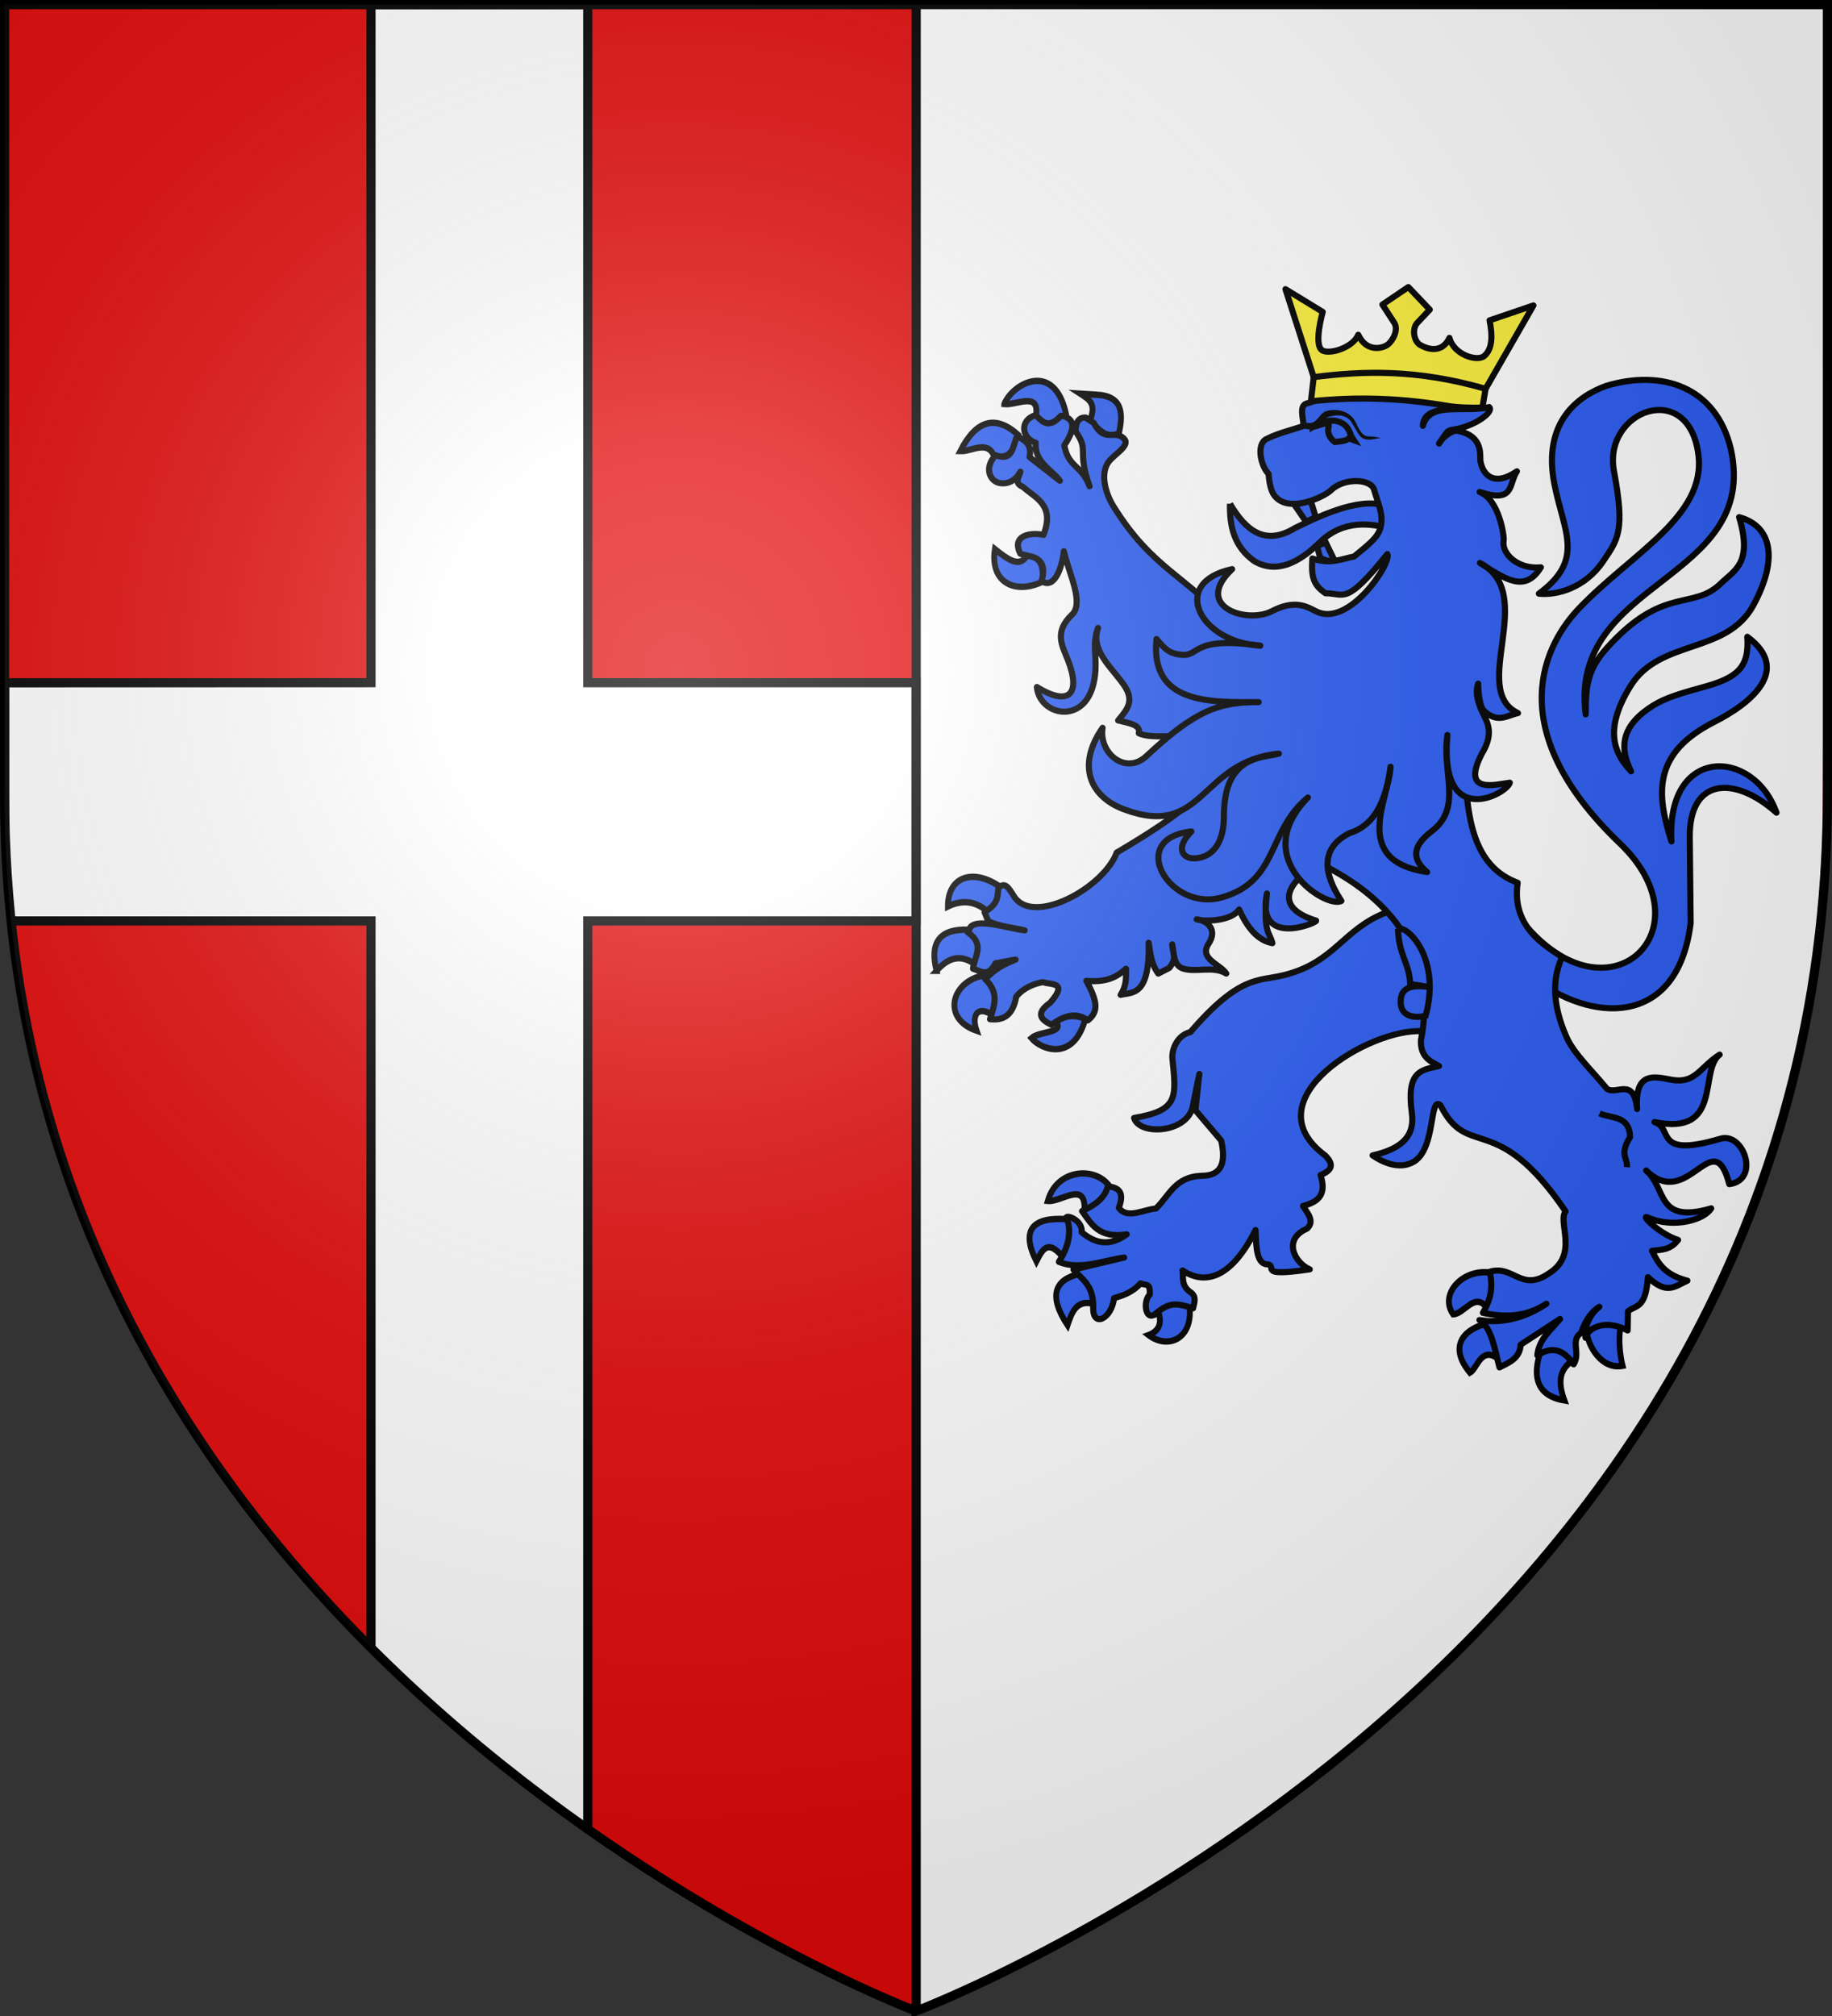
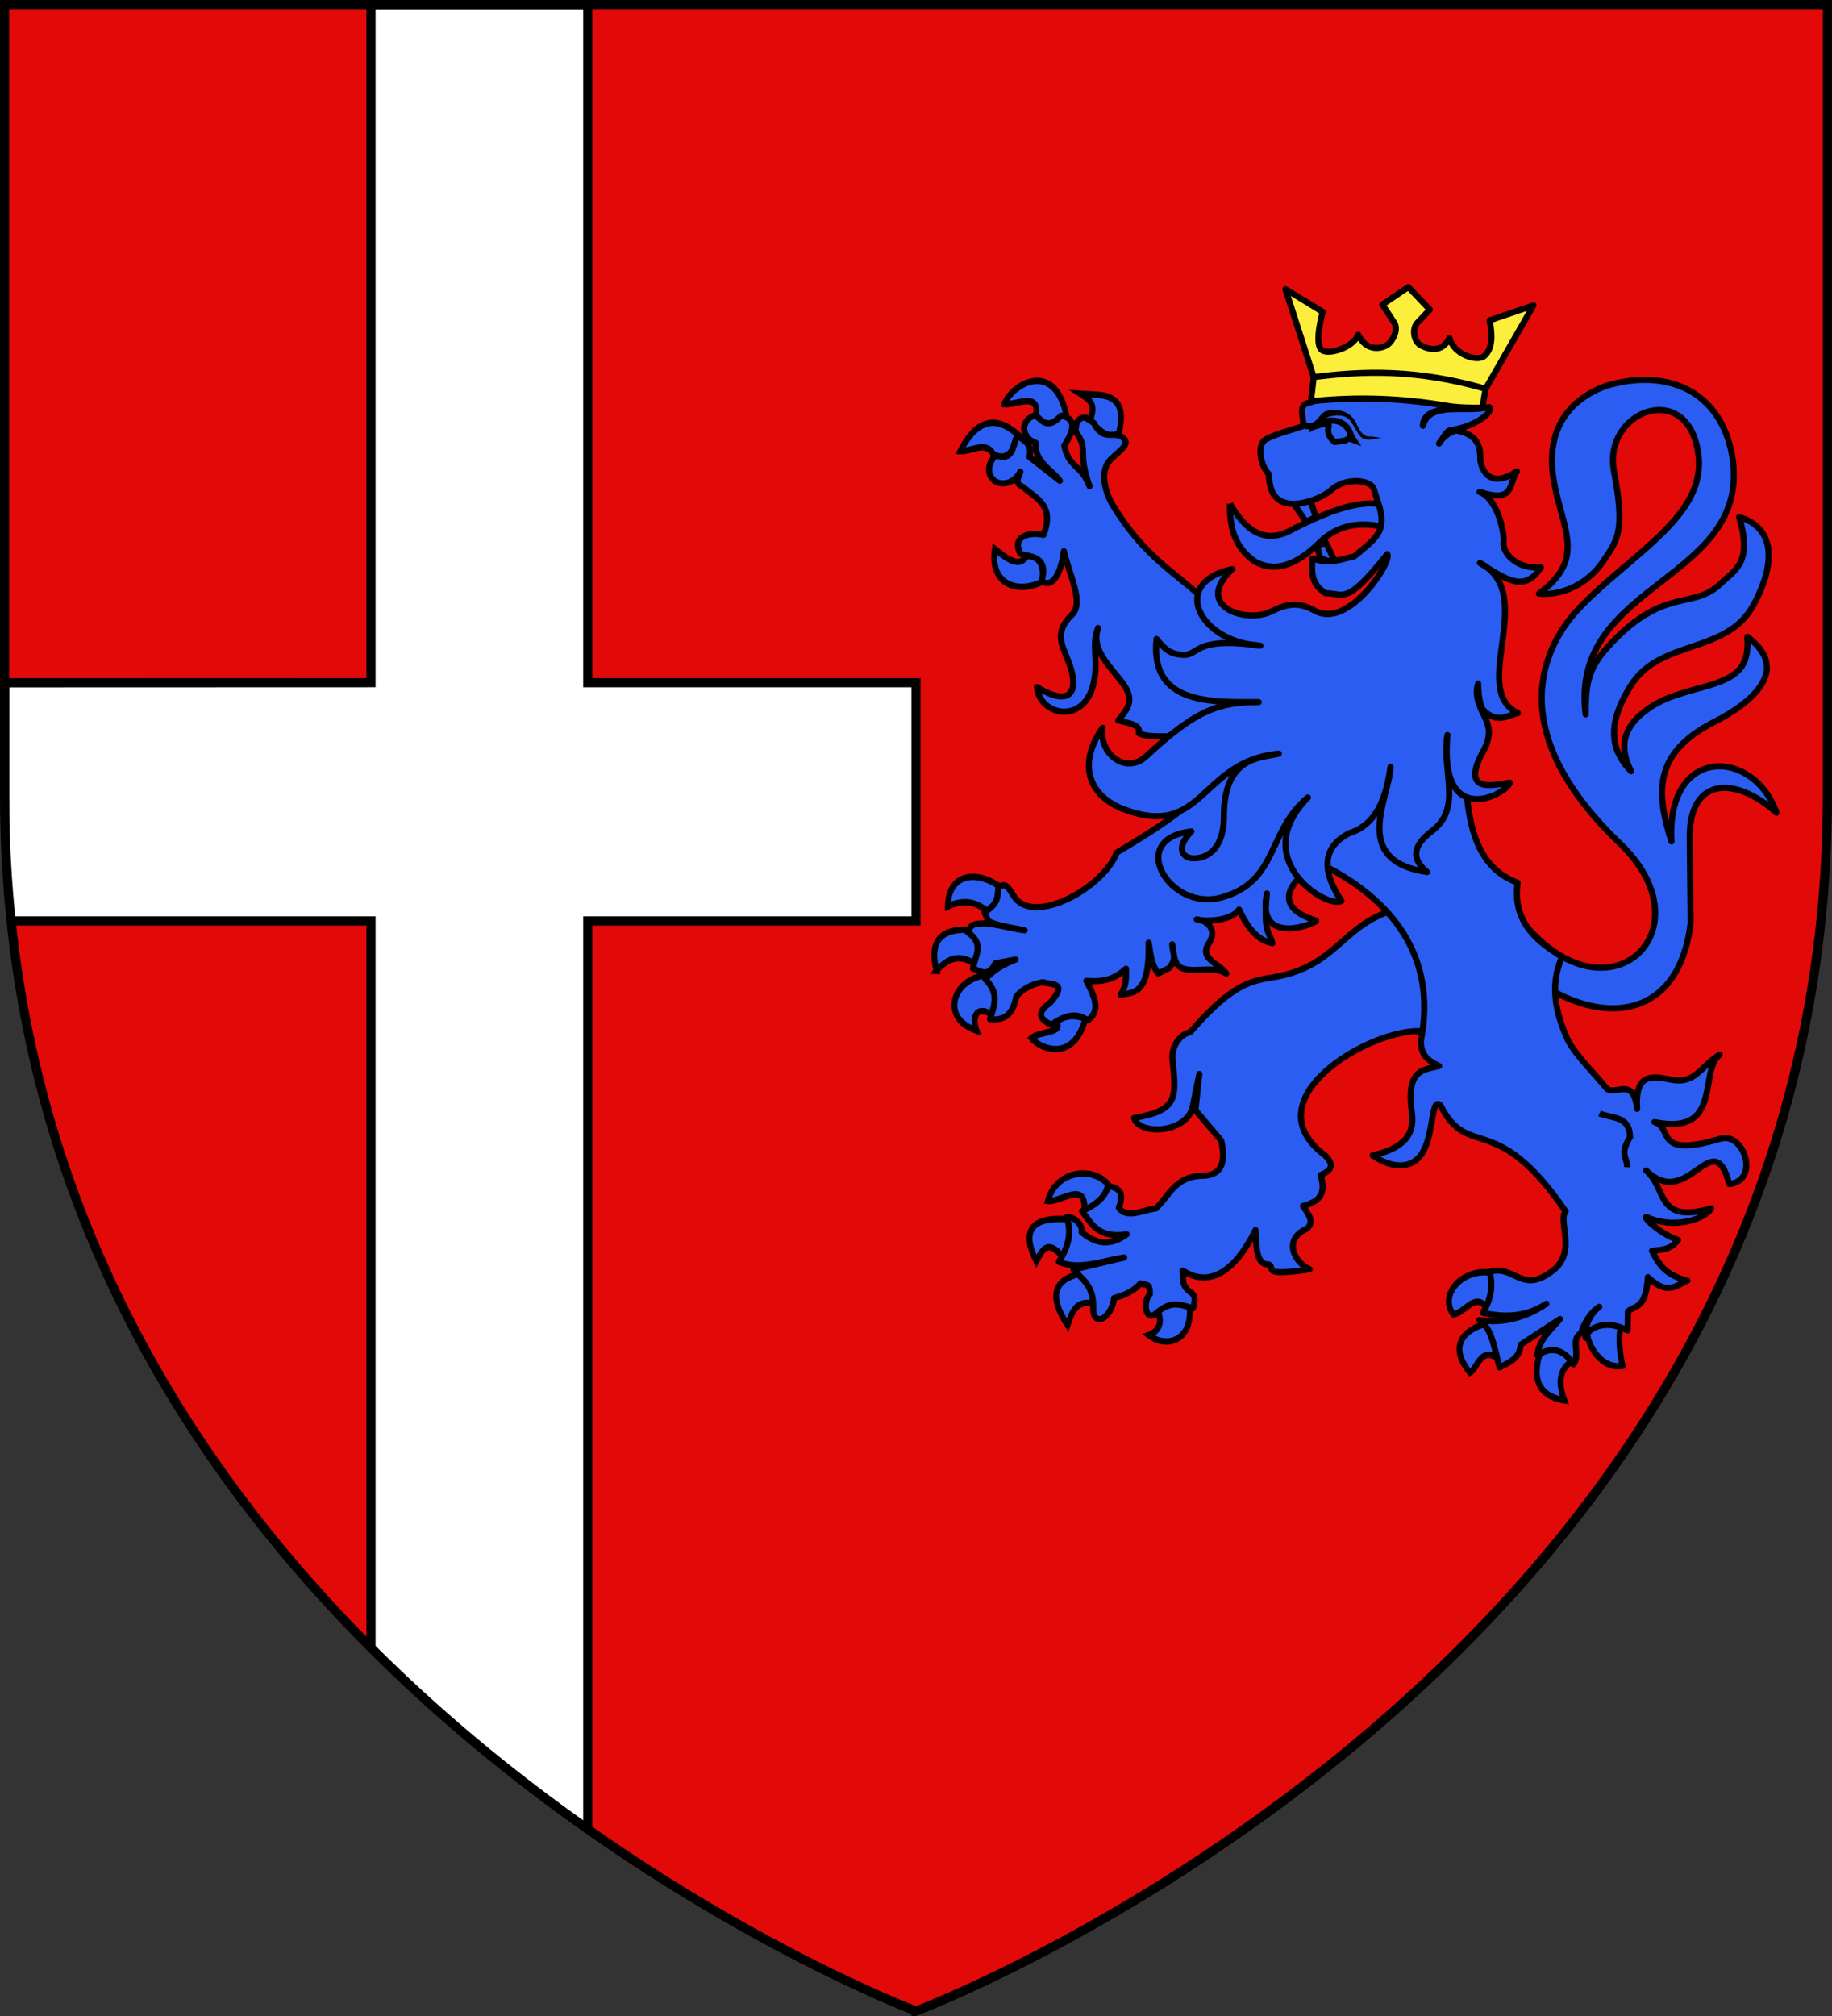
<svg xmlns="http://www.w3.org/2000/svg" xmlns:xlink="http://www.w3.org/1999/xlink" width="600" height="660" version="1">
  <rect width="100%" height="100%" fill="#333333" stroke="none" />
  <defs>
    <linearGradient id="a">
      <stop offset="0" stop-color="#fff" stop-opacity=".314" />
      <stop offset=".19" stop-color="#fff" stop-opacity=".251" />
      <stop offset=".6" stop-color="#6b6b6b" stop-opacity=".125" />
      <stop offset="1" stop-opacity=".125" />
    </linearGradient>
    <radialGradient id="c" cx="221.445" cy="226.331" r="300" fx="221.445" fy="226.331" gradientTransform="matrix(1.353 0 0 1.349 758.557 -85.747)" gradientUnits="userSpaceOnUse" xlink:href="#a" />
    <clipPath id="b">
      <path fill="none" stroke="#000" stroke-width="3" d="M300 658.397S1.5 545.979 1.5 260.278V1.5H598.5V260.278c0 285.701-298.5 398.12-298.5 398.12z" />
    </clipPath>
  </defs>
  <path fill="#e20909" fill-rule="evenodd" d="M300.628 658.5s299.127-112.469 299.127-398.299V1.306H1.501v258.895C1.501 546.031 300.628 658.5 300.628 658.5z" />
-   <path fill="#fff" fill-rule="evenodd" d="M300.25 658.449l.5-656.897 297.75-.051-1.496 260.413c0 284.527-296.754 396.535-296.754 396.535z" />
  <g stroke="#000">
    <g fill="#fcef3c" stroke-width="1.997">
      <g fill="#2b5df2" stroke-width="3.07">
        <path stroke-linejoin="round" d="M386.58 313.783c42.369 47.837 90.778.128 46.293-42.429-60.99-58.347-36.898-100.977-20.434-118.147 26.453-27.586 63.76-46.112 59.864-76.989-4.845-38.394-48.126-22.286-42.417 8.214 5.618 30.017 2.113 34.093-5.475 45.314-8.986 13.288-23.234 17.198-32.258 16.19 23.467-17.259 12.38-31.161 7.747-55.329-5.918-30.875 11.978-43.953 26.125-49.022 27.404-8.246 55.123-.015 62.618 31.95 14.317 66.571-81.786 64.993-72.976 133.018.062-13.874.639-22.171 10.613-33.29 28.451-31.717 43.076-18.643 57.228-32.4 6.92-6.726 16.159-10.209 9.241-33.331 16.164 4.322 19.99 20.553 7.172 44.19-13.477 24.851-46.829 16.768-61.623 40.426-14.498 23.184-7.299 35.013.178 42.99-5.366-10.763-5.681-21.557 8.912-31.622 6.125-4.224 11.834-6.438 27.175-10.608 17.284-4.698 23.386-9.861 22.297-25.313 22.065 16.326 2.684 32.961-16.565 42.725-31.087 15.768-29.147 36.063-21.539 60.034-2.722-48.064 41.119-47.132 52.761-14.455-21.333-18.998-43.865-17.27-43.56 12.35l.444 43.094c-7.361 59.843-62.516 48.917-91.789 15.836" transform="matrix(.652 0 0 .652 248.309 99.201)" />
        <path d="M236.993 100.803c-.199 11.144 1.896 21.468 12.259 28.835 10.864 6.299 21.942 1.318 33.091-9.703 11.784-11.336 25.96-9.347 34.911-6.537 1.474-5.242-.335-7.372.067-10.882-13.38-5.784-32.862 3.193-47.693 10.479-14.848 9.024-24.58 1.463-32.635-12.192z" transform="matrix(.652 0 0 .652 248.309 99.201)" />
        <path stroke-width="3.023" d="M862.664 472.577c-7.189-9.211-27.083-8.293-31.832 7.086 6.816.679 19.456-9.608 19.006 3.82 8.305-.468 10.708-4.693 12.826-10.906zm-24.211 33.41c-7.479-8.031-10.061-3.885-13.504 2.243-8.187-14.961-2.041-21.174 16.371-19.903 2.196 4.713 1.024 12.246-2.866 17.66zm9.005 8.097c-13.091 2.806-16.482 10.313-6.395 24.352 2.187-5.864 4.357-11.75 12.534-10.303 1.483-4.79-.707-9.68-6.139-14.049zm40.415 17.796c2.561 5.973-.09 9.656-4.86 11.239 9.902 6.854 22.754 1.965 21.231-13.112-7.109-4.021-11.075-2.607-16.371 1.873z" transform="matrix(.633 0 0 .692 -182.765 61.241)" />
        <path stroke-linejoin="round" d="M315.419 306.048c-21.877 8.405-25.737 25.267-51.771 31.539-12.595 3.034-21.761-.202-46.594 28.515-6.256 1.476-9.233 8.195-9.004 12.917 1.983 19.86 3.315 26.379-19.222 30.177 2.746 9.163 27.102 7.553 29.513-6.056.377-2.127 3.268-16.022 3.268-16.022l-1.973 18.182 12.951 15.239c2.355 10.512.694 17.756-9.923 17.714-13.286.431-16.217 10.079-22.866 16.418-6.383.543-14.494 5.494-18.623-.366 3.424-9.072-1.399-10.125-5.537-10.867-1.233 5.499-6.024 9.471-12.943 12.529 4.722 6.418 8.308 13.88 22.434 11.665-8.686 6.403-16.041 4.501-22.627-1.077.626-5.361-6.34-8.522-7.573-7.564 2.984 8.441.406 15.644-3.883 22.466 10.3 4.324 21.751-.578 32.788-2.16l-25.454 6.049c4.372 4.916 10.142 7.965 9.923 19.01-.349 10.403 9.244 5.786 10.466-4.694 3.849-1.125 9.169-2.682 13.262-7.403 2.617 1.318 4.965-.799 4.674 5.617-3.613 3.456-2.12 13.416 2.669 9.827 7.298-6.304 10.979-5.525 19.087-2.914.418-2.304 1.895-5.421-.799-7.726-5.255-3.515-4.025-6.97-4.49-11.284 6.615 4.402 21.469 10.086 36.671-20.306.291 9.614.706 17.599 6.524 17.251 4.068 1.593-5.126 6.299 20.71 2.496-7.235-2.961-14.092-14.906-1.356-20.45 4-3.798.231-7.596-2.037-11.394 8.65-2.234 11.666-6.349 8.812-15.495 5.693-2.381 6.993-5.144 2.341-9.827-38.153-28.308 23.166-64.233 48.703-62.382l21.571-13.825-13.806-47.092z" transform="matrix(.652 0 0 .652 248.309 99.201)" />
        <path stroke-width="3.023" d="M799.626 342.685c-5.852-4.625-12.566-5.83-20.463-2.342-.057-14.538 13.622-18.222 27.625-8.898-1.412 4.639-3.066 9.057-7.162 11.239zm-26.346 28.098c-3.418-12.474.548-20.053 16.882-19.435 2.937 3.871 7.292 6.562 3.069 16.391-7.789-5.239-14.203-2.924-19.952 3.044zm24.812 2.107c4.945 6.322 8.192 12.644 4.349 18.966-8.001-5.031-11.16.056-8.441 7.259-18.46-5.811-12.894-23.613 4.093-26.225zm36.834 21.776c5.494-3.164 10.533-2.989 15.347-1.171-5.979 20.376-22.706 14.735-27.881 9.132 4.344-3.472 17.501-2.216 12.534-7.961zm-6.906-207.926c-13.821 6.043-27.245.561-24.556-15.454 6.568 4.735 12.686 9.137 16.626 3.044 5.688.234 9.047 3.454 7.929 12.41zm-25.067-59.709c-3.538-7.427-11.438-1.875-17.394-2.107 8.263-14.803 18.254-17.275 29.928-7.727-2.034 6.026-3.863 12.314-12.534 9.834zm5.372-24.352c6.403.636 18.509-6.186 16.371 5.62 4.844 5.576 10.078 4.721 15.603-.937-6.061-25.406-27.664-14.525-31.974-4.683zm44.252 7.961c3.55-8.068-.098-10.078-4.86-12.878l7.93.468c13.867.447 14.36 8.546 12.022 18.264-7.023 3.064-10.621-2.492-15.092-5.854zm207.703 402.974c3.647 6.117.999 11.122-2.814 15.922-6.093-6.431-11.189 3.576-16.882 3.746-7.365-9.437 4.844-21.822 19.696-19.669zm3.325 40.508c.897-4.801 1.242-9.466-6.906-16.156-11.329 3.055-18.268 10.955-7.418 22.947 3.764-1.828 5.655-12.549 14.324-6.79zm21.742-1.873c7.949-6.469 14.594-1.902 15.859 3.746-5.95 4.148-6.171 10.254-3.069 18.03-17.189-2.61-15.062-14.877-12.79-21.776zm41.95-13.112c-1.437 5.246-.348 13.895.941 18.517-11.056 1.957-17.877-9.844-18.335-15.239 4.608-5.117 8.694-6.9 17.394-3.278z" transform="matrix(.633 0 0 .692 -182.765 61.241)" />
        <path stroke-linejoin="round" d="M139.361 56.27c-8.187 2.541-7.158 11.524.043 13.929-.834 9.593 8.557 13.883 12.142 19.051L136.306 77.35c1.457-7.059-2.955-8.251-6.111-10.691-2.493 4.689-1.771 13.276-10.978 9.747-6.135 6.782-2.533 13.407 2.414 14.053 4.283.559 7.937-1.644 10.072-5.78-.543 2.682-3.451 5.699 1.245 7.631 6.536 5.733 16.17 9.145 10.374 24.14-6.125-1.431-16.369.057-11.619 9.444 4.782 1.746 14.182.687 10.676 13.751 6.729 4.473 10.393-7.658 11.18-15.008 2.639 11.526 10.247 25.967 4.098 31.819-9.139 8.696-5 15.45-2.15 22.629 6.784 17.088.838 23.807-15.5 13.738 1.275 14.251 23.501 19.231 28.425-1.622 2.8-11.859-1.249-19.071 2.287-28.045-3.827 11.254 6.517 19.442 12.854 28.433 5.898 8.37 1.563 12.658-2.754 18.02 5.073 1.329 11.495 1.991 10.374 6.422 5.701 2.759 17.696.77 23.461 1.792l4.576 31.158c-9.048 8.503-24.126 18.13-39.137 26.965-6.421 17.649-41.926 37.09-51.554 21.999-3.05-4.782-4.508-7.329-7.814-4.318-.737 3.895.608 7.578-7.017 12.24l1.849 4.571c6.776 2.878 12.241 3.137 18.296 4.571-8.832-1.048-26.597-7.294-27.925-.016l-.745.923c9.021 6.11 3.368 12.25 2.754 18.36 3.762 1.111 7.517 4.587 11.279-2.758l10.072-1.851c-9.579 3.821-11.939 6.744-15.278 9.784 7.5 7.279 4.339 13.678 2.452 20.173 6.606.688 11.391-1.66 13.199-11.382 3.966-4.758 9.393-6.52 13.359-7.242 4.112 1.51 12.957-.353 3.659 10.351-7.238 5.063-5.114 8.4.604 11.031 6.101-4.266 12.195-6.772 18.296-2.153 5.398-4.346 5.075-9.233-.726-19.871 10.732.932 15.551-2.241 19.927-6.082-.009 4.152.424 8.173-2.716 13.109 6.091-1.403 14.684.686 14.081-26.172.936 5.16.997 10.321 4.819 15.481l5.564-2.831c4.054-5.193 1.737-6.633 1.452-11.827.886 4.819.662 10.659 5.508 12.178 6.532 2.048 15.051-1.534 21.653 2.48-3.105-4.783-13.889-7.383-8.864-15.01 4.711-7.15-.847-11.725-5.993-12.2 3.539 1.145 17.238 1.165 21.298-4.962 5.389 12.07 11.332 15.907 16.721 16.91-1.514-5.969-4.75-5.157-2.753-24.95-5.577 27.266 25.035 14.926 24.746 13.655-22.778-7.048-13.429-20.385 1.585-28.824 36.758 17.739 59.254 47.069 51.04 88.89-.338 8.065 4.378 10.475 9.091 12.92-8.394 2.009-16.658 1.899-13.656 23.573 1.765 12.741-6.726 18.343-19.73 21.307 4.527 3.084 13.226 7.574 20.683 3.177 11.298-6.661 7.646-33.639 13.457-28.299 13.919 27.815 27.793 1.727 62.82 53.228-4.242 5.346 6.898 21.67-8.46 31.204-13.776 9.482-17.793-4.45-29.613-.907 1.571 7.863.699 13.376-3.471 20.664 10.631 2.187 21.246 2.388 31.877-4.571-10.441 7.087-22.271 10.108-33.612 8.16 6.316 3.891 7.862 15.76 10.072 23.8 4.866-2.478 10.213-4.484 10.638-11.409l19.767-12.92c-4.488 5.589-10.617 10.002-11.393 18.247 7.899-5.07 13.626-2.308 18.221 4.533 3.668-5.716-1.896-12.141 3.811-15.814 1.38-4.505 4.411-10.195 9.091-13.048-5.376 4.055-7.633 11.115-6.917 15.523-.621-2.127 7.225-10.817 21.149-3.67l.177-9.586c3.834-3.331 8.905-.958 9.997-17.189 9.492 9.046 13.515 4.664 19.843 1.776-11.074-2.874-14.436-8.174-17.763-14.998 4.918-.577 9.282-.391 13.081-5.453-9.542-3.054-19.271-13.055-15.274-11.283 13.131 5.823 28.619 1.092 31.914-4.571-27.992 8.124-22.201-10.241-32.669-19.002 21.165 20.693 33.645-24.195 41.76 6.838 15.641-1.981 7.29-26.273-4.414-22.818-34.046 10.052-23.366-5.417-33.178-8.349 34.612 7.094 22.131-25.658 32.745-33.862-10.168 6.484-12.161 14.914-24.465 12.556-8.337-1.522-18.299-4.299-16.976 14.733-1.811-16.45-10.351-6.692-15.203-10.162-7.401-9.058-16.635-17.707-20.206-25.816-4.929-11.196-8.952-25.996-2.289-40.277-7.031-4.966-25.643-14.382-22.322-37.342-30.542-11.435-24.603-51.463-28.352-84.395l-117.564-45.824c-19.886-23.782-37.38-26.985-57.076-58.745-4.506-7.267-7.08-17.873-1.503-23.522 4.587-4.646 11.515-8.386 4.747-11.95-4.376-1.578-8.752 2.22-13.128-6.422l-4.263-2.758c-3.19-.005-4.967 2.145-4.904 7.027 7.025 9.835.465 9.224 7.017 27.502-4.153-10.958-10.613-9.289-12.689-20.475 4.099-6.311 7.147-13.445-1.646-14.96-6.48 7.088-9.446 2.823-12.788-.302z" transform="matrix(.652 0 0 .652 248.309 99.201)" />
-         <path d="M321.459 314.198c.146 13.101 5.754 17.376 6.04 27.71l10.942 1.787c-8.983-1.53-15.618-.733-15.688 6.854-.342 7.172 6.043 8.936 12.511 7.345 7.893-28.497-8.911-45.369-13.806-43.695z" transform="matrix(.652 0 0 .652 248.309 99.201)" />
        <path d="M422.629 406.93c5.998 2.66 15.074.837 15.316 11.881-5.54 9.075-1.143 10.19-1.51 15.121" opacity=".98" transform="matrix(.652 0 0 .652 248.309 99.201)" />
        <path d="M289.701 129.712l-4.561-9.418-4.443 1.68 1.607 6.003c4.157 1.965 3.879 1.167 7.397 1.735zm-20.443-28.593l8.356-1.663 2.456 7.991-4.837 2.426z" transform="matrix(.652 0 0 .652 248.309 99.201)" />
        <path stroke-linejoin="round" d="M309.36 93.7c-1.491-5.339-14.823-6.259-21.671.357-3.438 3.322-21.675 12.086-28.579 2.33-1.444-2.041-2.349-5.623-2.726-10.615-3.904-3.774-6.329-14.813-1.121-17.454 6.177-3.132 12.458-4.403 18.687-6.605-.05-3.777-2.425-10.168 1.627-11.283 10.237-2.817 11.567-5.985 18.983-9.357 3.515-1.598 12.203-3.371 21.566-2.231 12.57 2.579 37.501 4.429 42.913 12.601-5.942 3.317-24.603-1.209-25.152 10.208 3.417-12.548 20.698-6.303 33.329-9.399 2.524 2.535-7.402 9.777-18.448 11.415-2.989.443-2.771 1.26-6.752 6.921 1.782-3.517 7.023-6.875 9.254-6.437 13.487 2.649 11.032 12.596 11.587 15.49 1.377 7.175 7.136 12.533 18.28 4.865-4.368 6.486-.881 16.206-18.736 10.365 9.79 3.827 12.449 22.27 12.069 24.369-1.188 6.566 7.063 14.609 18.687 13.484-7.957 12.832-17.407 6.219-30.597-2.2 29.593 15.412-5.71 63.601 19.105 75.39-5.634 1.178-10.26 5.477-17.332-1.406-1.28-1.246-2.641-6.641-2.679-13.378-2.38 6.504 2.235 14.463 3.726 17.627 2.141 4.54 2.876 9.743-1.852 17.521-10.812 20.851 7.247 15.376 14.015 14.585-1.439 5.763-35.718 24.06-31.327-23.942-2.866 18.895 7.69 36.25-7.689 48.159-11.74 8.846-8.745 15.405-2.512 20.651-38.761-5.771-18.925-37.118-18.373-52.849-2.086 15.045-6.75 28.967-20.61 33.298-18.118 9.193-9.737 25.337-4.078 34.048-7.435 4.172-47.093-21.065-16.807-51.935-20.675 16.98-14.608 42.083-43.329 50.197-26.172 7.394-48.12-29.627-15.204-33.135-8.046 8.015-4.814 13.88 1.924 13.484 9.105-.534 14.439-8.295 14.416-21.137-.054-30.708 19.272-29.177 27.629-31.425-39.83 3.752-37.372 42.983-77.711 28.009-17.008-6.313-24.154-21.782-10.874-40.979-1.992 12.728 11.582 23.974 22.077 14.158 24.818-23.213 36.698-27.147 56.34-27.056-24.598.113-54.623 1.015-51.316-31.682 4.438 5.494 7.034 7.467 12.803 7.922 9.229.727 4.789-9.452 39.338-4.585-30.511-1.67-45.9-31.647-14.152-38.439-19.938 18.833 7.393 27.616 19.906 21.137 11.552-5.981 17.407-2.399 22.314.082 16.439 8.314 38.118-24.522 35.73-28.772-21.009 26.204-21.435 19.658-31.085 19.667-6.172-4.285-7.162-8.121-6.585-17.431 9.088 3.103 14.705.167 20.946-1.007 5.773-4.916 12.221-9.181 13.448-15.061 1.367-6.555-1.52-11.808-3.401-18.542z" transform="matrix(.652 0 0 .652 248.309 99.201)" />
        <path d="M278.532 62.191c6.885-4.401 16.622-5.25 19.315 4.603l1.329 2.063-2.488-.912c-1.352 1.296-3.283 1.335-5.022 1.605l-2.028.232c-2.607-1.847-3.88-4.98-3.137-7.359 1.286-4.119-5.97-.298-7.969-.233z" transform="matrix(.652 0 0 .652 248.309 99.201)" />
        <path fill="#000" stroke="none" d="M434.188 134.635c-2.146.89-2.468 3.235-4.707 3.808-.965.115-1.839-.087-1.839-.087l-.376 2.034s1.11.263 2.413.108c2.639.028 3.238-2.79 5.202-3.938 2.447-.802 5.482-1.008 7.358 1.125 1.878 2.736 2.7 5.04 3.989 5.752 1.879 1.038 4.061.157 6.092-.07l-2.011-.316c-2.211-.568-3.635 1.171-6.158-4.506-1.916-4.31-6.783-4.877-9.962-3.911z" />
      </g>
      <g stroke-linejoin="round" stroke-width="2.988">
        <path d="M546.777-225.003l23.389-40.739-21.45 7.305c1.506 7.347 1.457 13.946-2.584 17.407-3.408 2.92-14.912-.573-17.018-8.85-3.58 7.532-10.373 5.748-14.281 3.474-3.141-1.83-4.15-7.943-1.458-10.793l6.132-6.488-10.494-11.03-12.67 8.559 5.759 8.841c2.258 3.468-.692 8.915-3.197 10.747-2.614 1.909-10.32 3.807-14.378-4.84-2.659 6.417-14.139 9.77-17.591 7.632-4.389-2.719.232-18.798.232-18.798l-18.215-11.113 13.805 42.975" transform="matrix(.67 0 0 .67 120.206 278.039)" />
        <path d="M462.757-230.714l-1.352 11.826c22.608-2.398 44.841-1.541 66.74 2.23 5.22.876 11.649.938 17.054.883l1.578-9.226c-33.708-9.67-59.687-8.796-84.02-5.712z" transform="matrix(.67 0 0 .67 120.206 278.039)" />
      </g>
    </g>
-     <path fill="none" stroke-width="3.001" d="M300.056 658.5V.629" />
  </g>
  <path fill="#fff" stroke="#000" stroke-width="3" d="M1.5 223.538l120-.038V1.5h71v222H300v78H192.5v303.61h-71V301.5H1.5z" clip-path="url(#b)" />
  <path fill="none" stroke="#000" stroke-width="3" d="M300 658.397S1.5 545.979 1.5 260.278V1.5H598.5V260.278c0 285.701-298.5 398.12-298.5 398.12z" />
-   <path fill="url(#c)" fill-rule="evenodd" d="M1136.187 658.5s298.5-112.32 298.5-397.772V2.176H837.686V260.728c0 285.452 298.5 397.772 298.5 397.772z" transform="matrix(1 0 0 1.001 -836.186 -.679)" />
</svg>